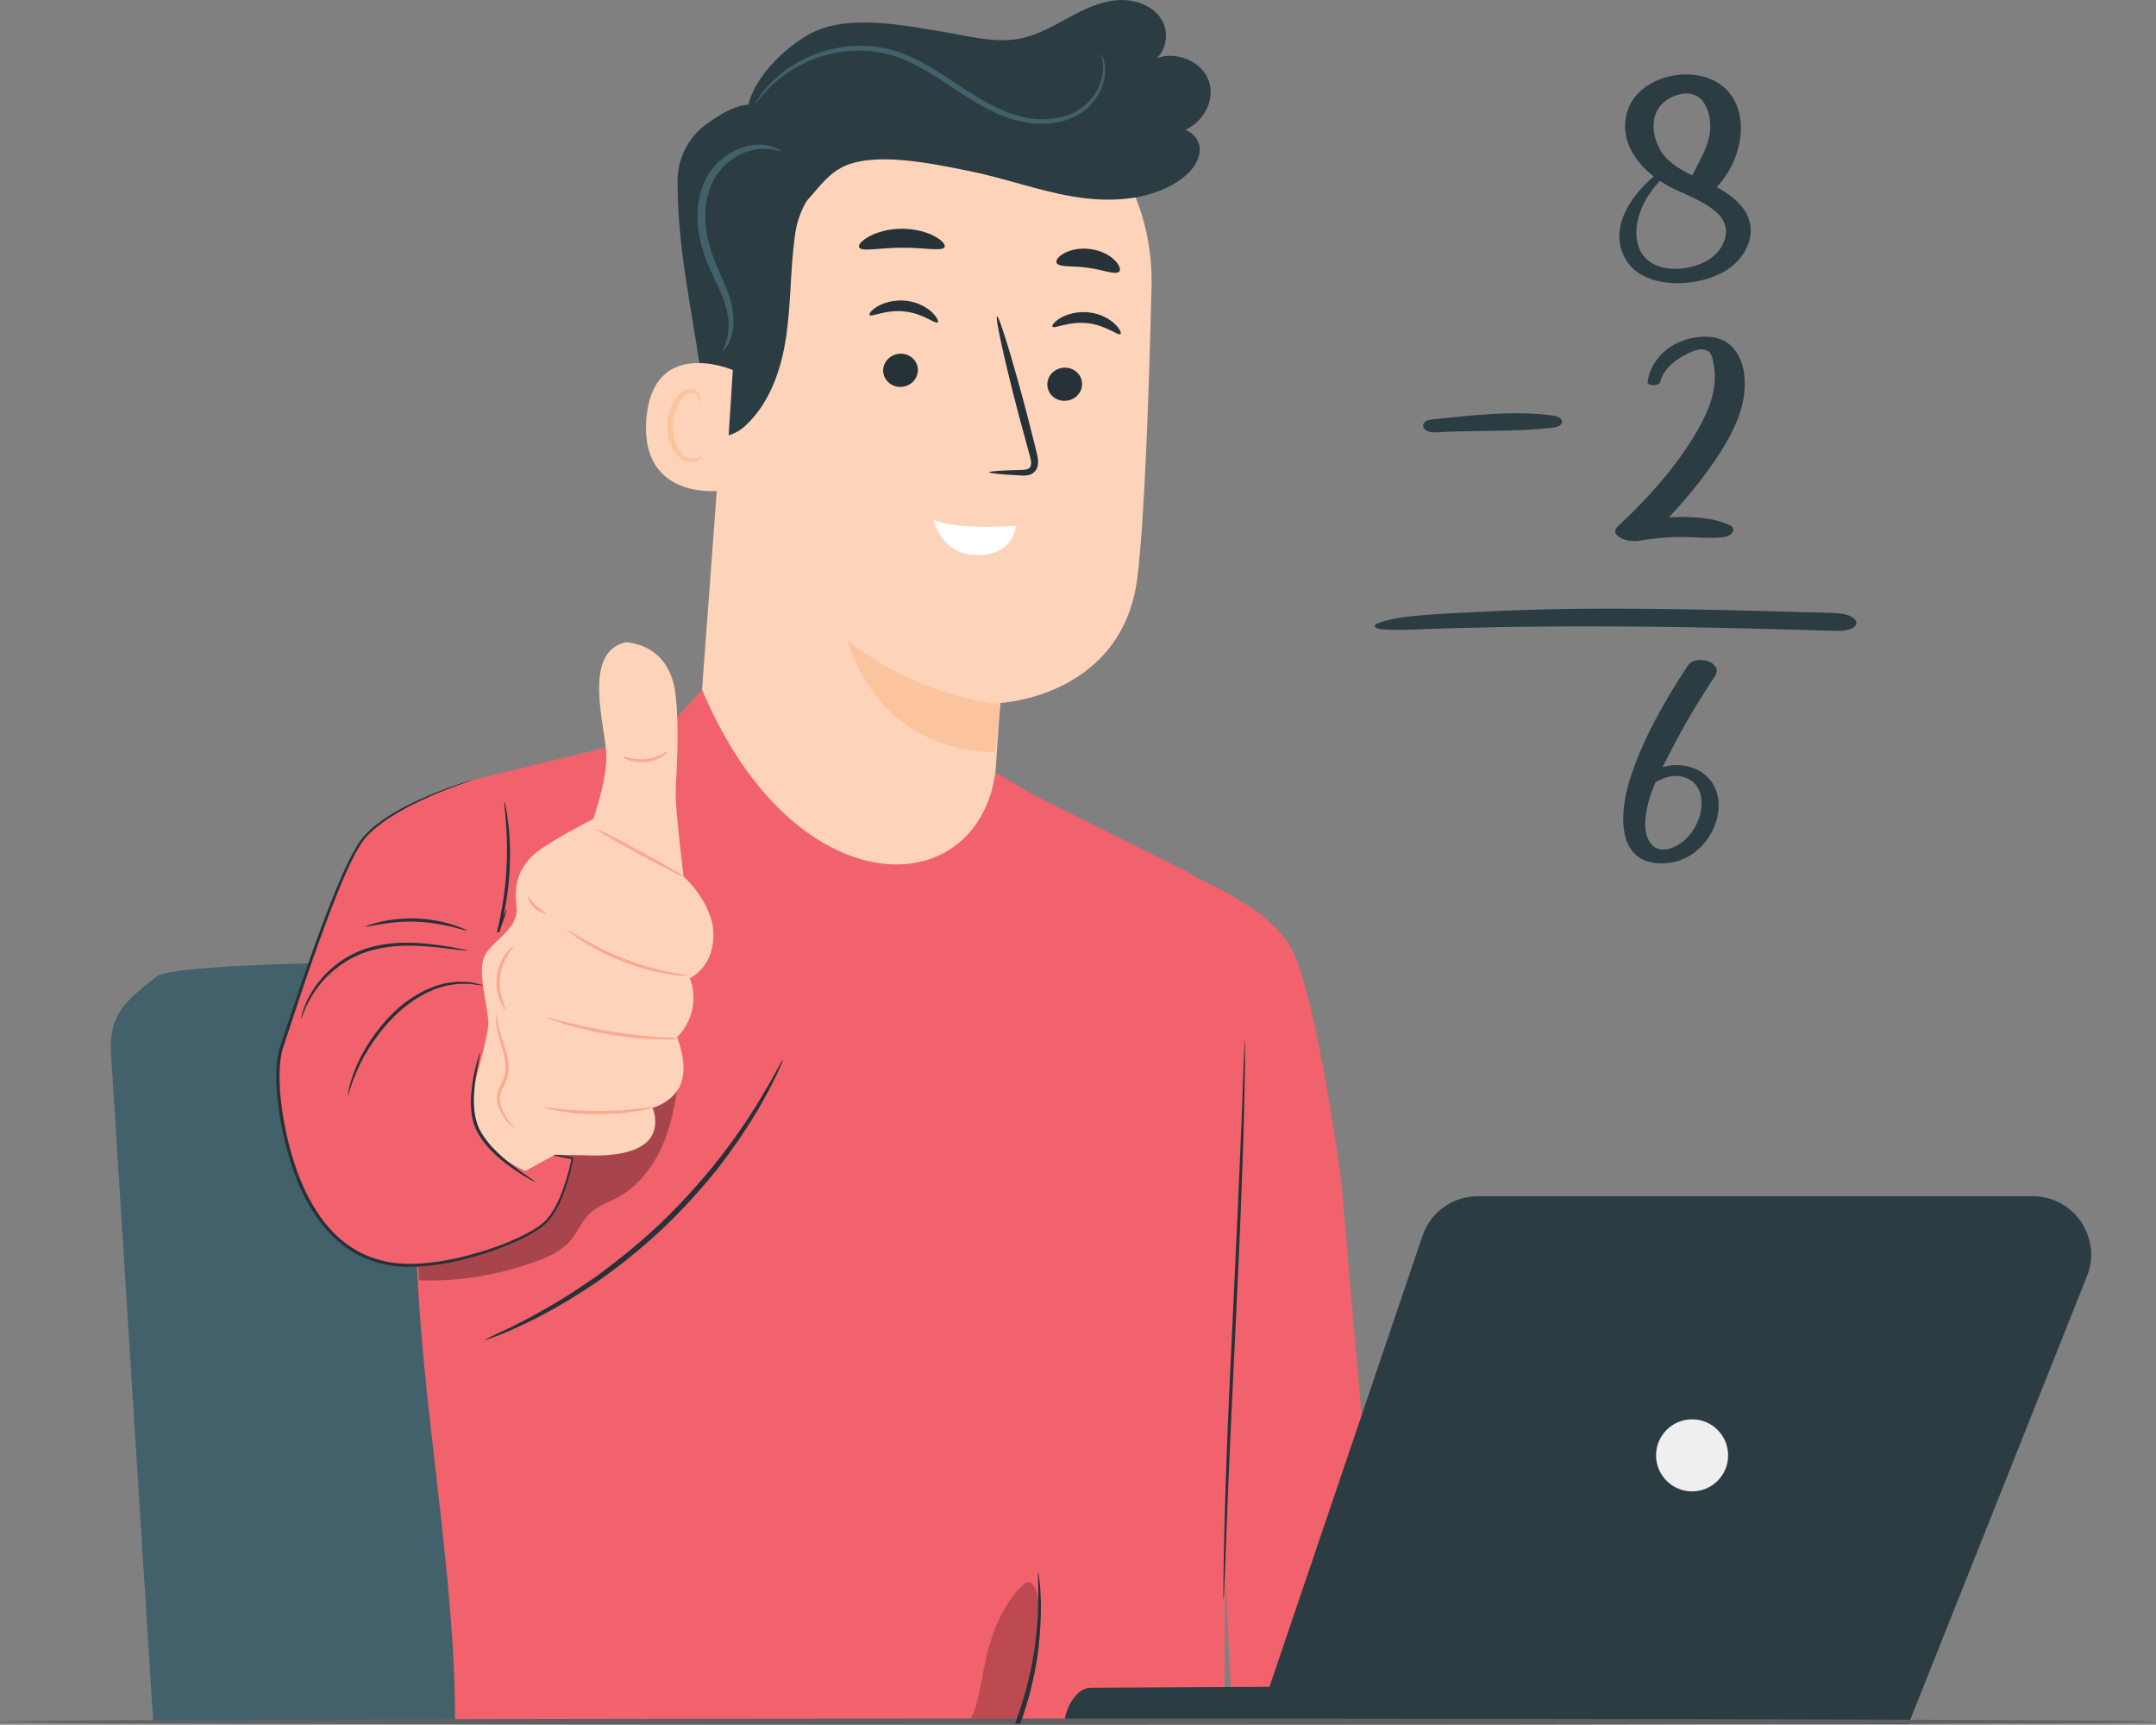
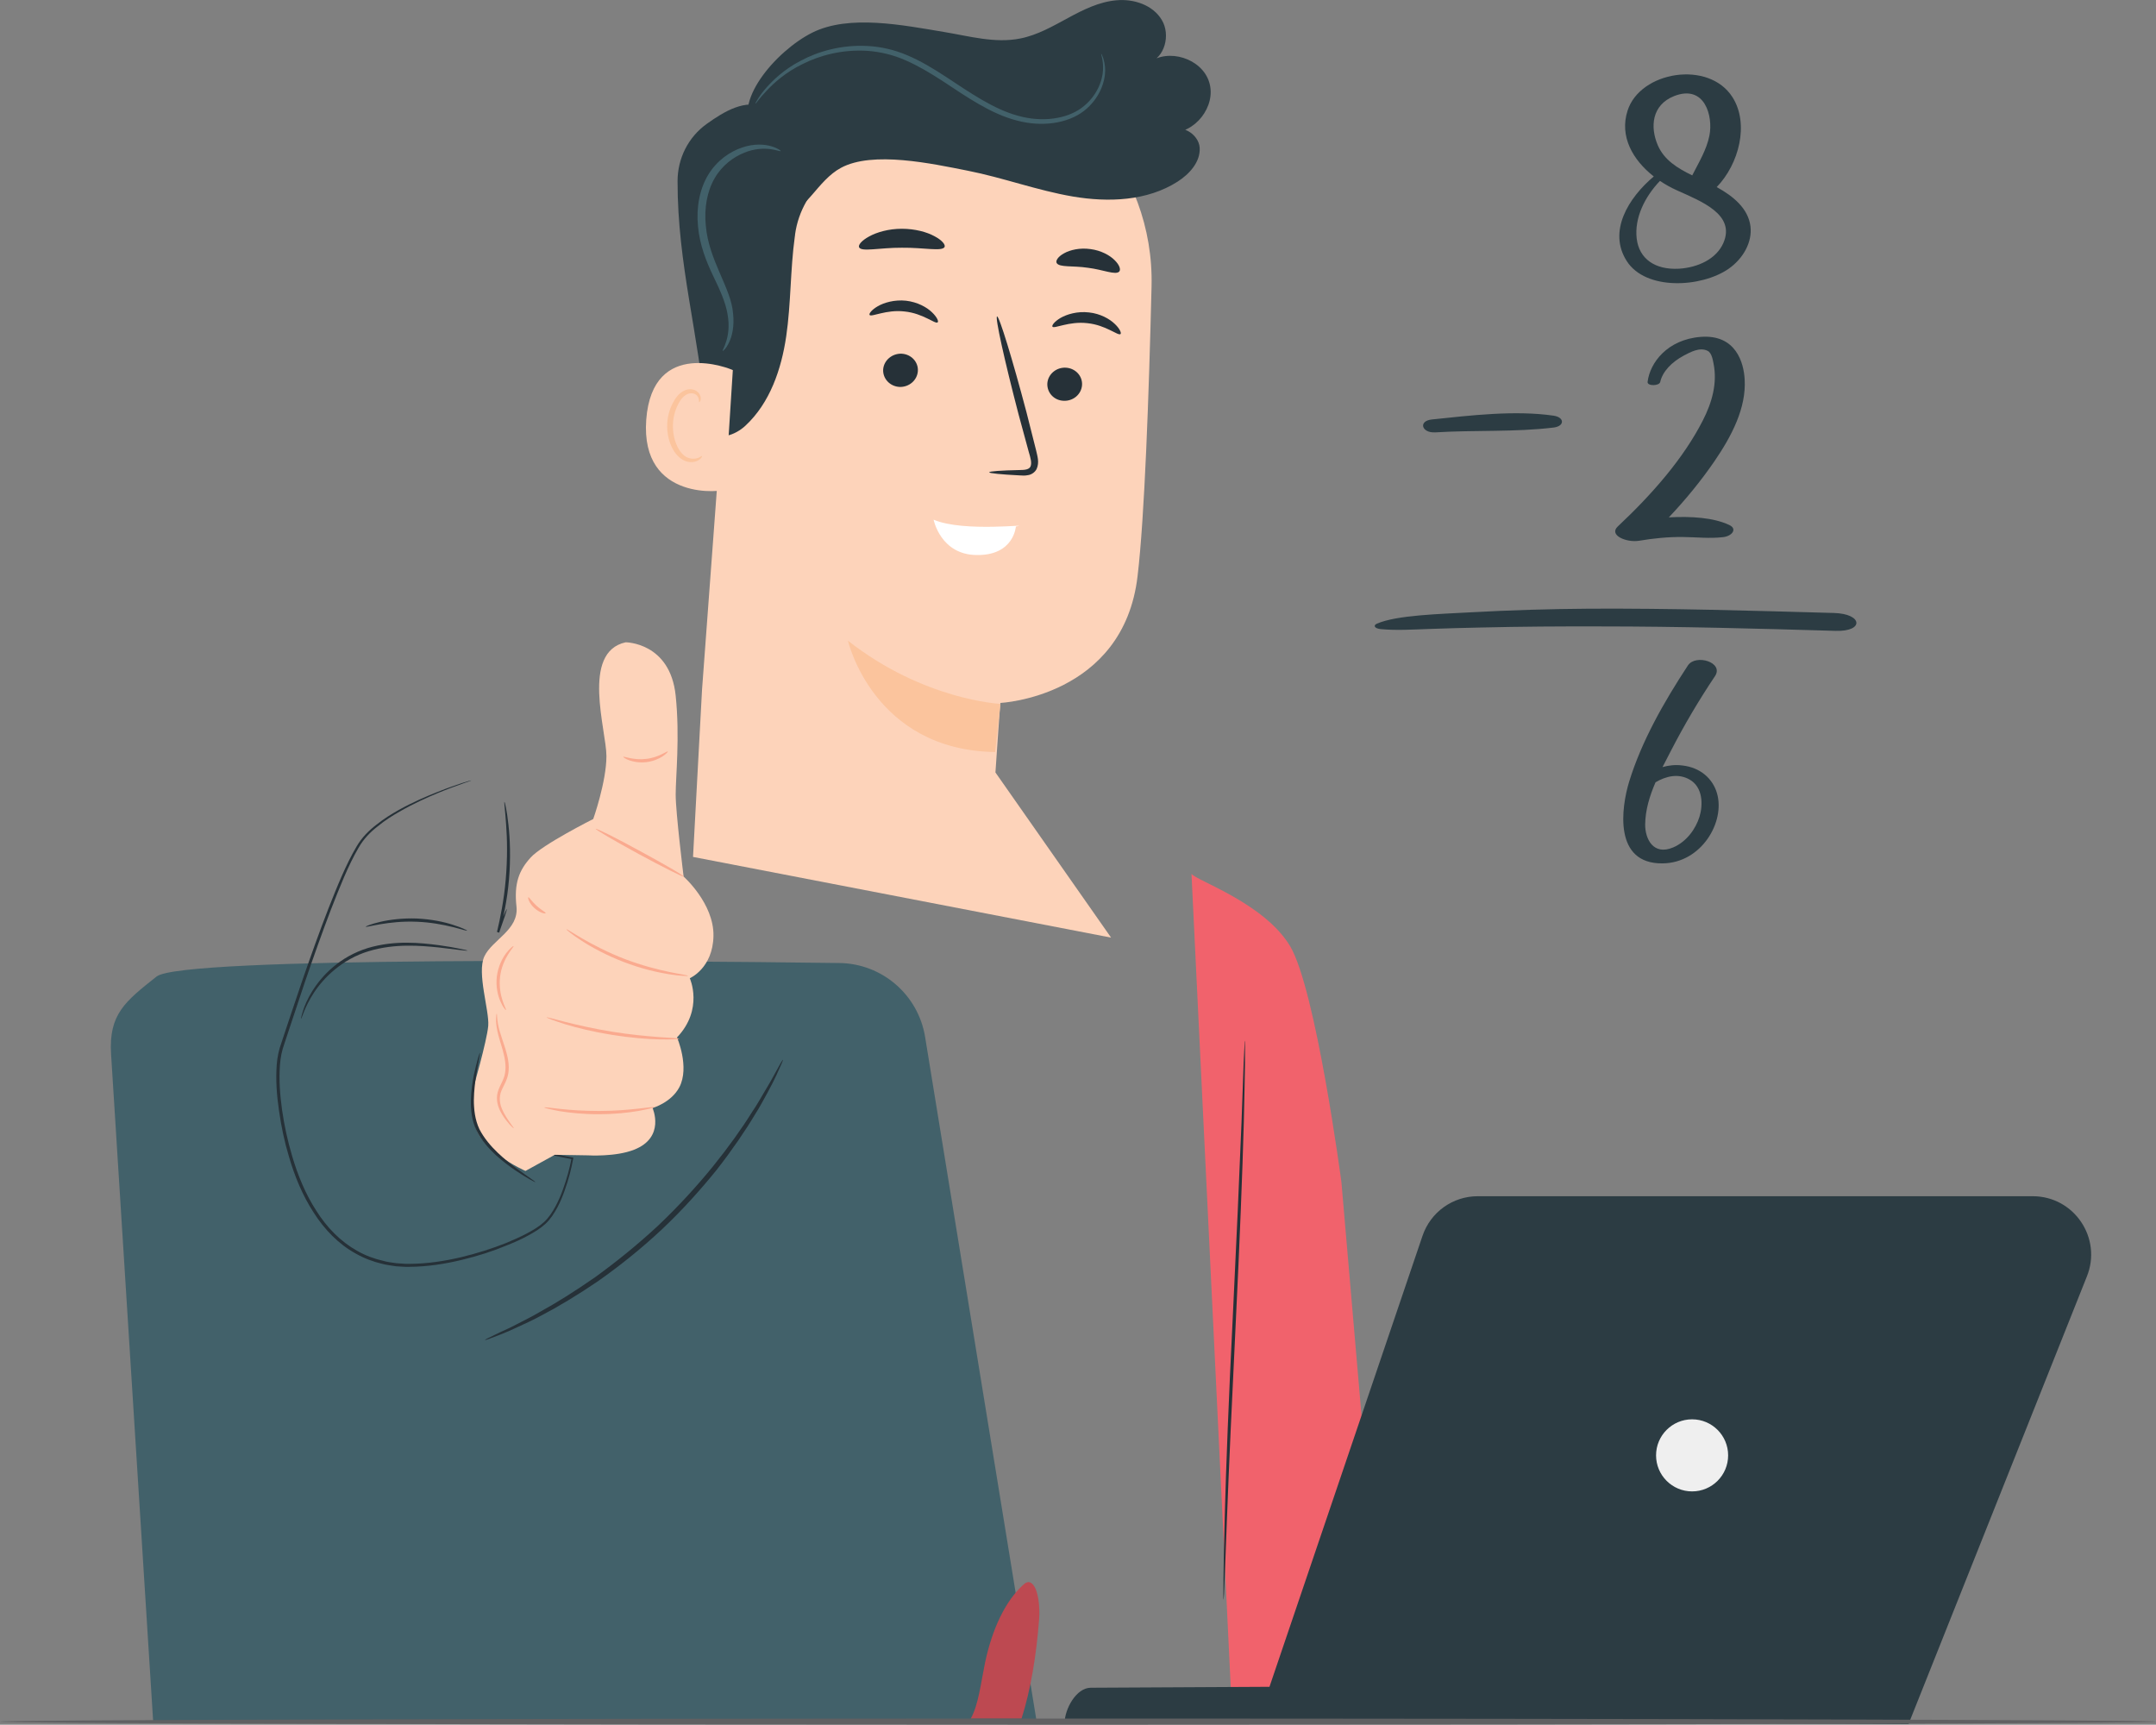
<svg xmlns="http://www.w3.org/2000/svg" xml:space="preserve" width="1674px" height="1339px" style="shape-rendering:geometricPrecision; text-rendering:geometricPrecision; image-rendering:optimizeQuality; fill-rule:evenodd; clip-rule:evenodd" viewBox="0 0 160.34 128.25">
  <rect x="0" y="0" width="160.34" height="128.25" fill="#808080" stroke="none" />
  <defs>
    <style type="text/css">       .fil12 {fill:#606062;fill-rule:nonzero}    .fil9 {fill:#F9B39B;fill-rule:nonzero}    .fil10 {fill:#F69775;fill-rule:nonzero}    .fil2 {fill:#F1626C;fill-rule:nonzero}    .fil11 {fill:#EFEFEF;fill-rule:nonzero}    .fil0 {fill:#42616A;fill-rule:nonzero}    .fil7 {fill:#2C3C43;fill-rule:nonzero}    .fil4 {fill:#263138;fill-rule:nonzero}    .fil6 {fill:#FAAA8F;fill-rule:nonzero}    .fil3 {fill:#FBC49D;fill-rule:nonzero}    .fil1 {fill:#FDD3BA;fill-rule:nonzero}    .fil13 {fill:white;fill-rule:nonzero}    .fil5 {fill:black;fill-rule:nonzero;fill-opacity:0.302}    .fil8 {fill:#BD4951;fill-rule:nonzero}     </style>
  </defs>
  <g id="Capa_x0020_1">
    <g id="_2068667229360">
      <path class="fil0" d="M68.8 77.11c-0.51,-3.14 -3.2,-5.46 -6.37,-5.5 -13.79,-0.18 -48.9,-0.5 -50.78,1 -2.35,1.86 -3.57,2.81 -3.39,5.77 0.17,2.72 3.13,49.61 3.13,49.61l65.7 0 -8.29 -50.88z" />
      <path class="fil1" d="M54.47 20.79c0.18,-9.43 5.81,-17.18 15.23,-16.74l0.86 0.1c8.73,0.92 15.3,8.38 15.08,17.16 -0.2,8.17 -0.52,17.19 -1.04,21.53 -1.05,8.98 -10.2,9.43 -10.2,9.43 -0.02,0 -0.37,5.17 -0.37,5.17l8.6 12.28 -31.09 -6 0.67 -12.44 2.26 -30.49z" />
-       <path class="fil2" d="M88.61 64.98c0.58,0.58 3.76,6.37 4.05,11.15 0.23,3.69 -1.92,34.94 -1.53,52.04l-57.29 0c0.05,-11.2 -2.54,-23.8 -2.87,-35.21l4.08 -34.93 14.19 -3.47 2.97 -3.28c6.81,16.22 20.43,16.04 21.82,6.16l2.68 1.59 11.9 5.95z" />
      <path class="fil3" d="M74.4 52.34c0,0 -5.7,-0.27 -11.34,-4.7 0,0 1.89,8.15 10.95,8.28l0.39 -3.58z" />
      <path class="fil4" d="M80.47 28.64c-0.05,0.68 -0.66,1.2 -1.38,1.16 -0.71,-0.03 -1.24,-0.61 -1.2,-1.3 0.05,-0.68 0.67,-1.2 1.38,-1.16 0.71,0.04 1.25,0.62 1.2,1.3z" />
      <path class="fil4" d="M83.33 24.84c-0.18,0.15 -1.08,-0.67 -2.46,-0.81 -1.38,-0.16 -2.47,0.44 -2.6,0.26 -0.06,-0.09 0.13,-0.37 0.6,-0.65 0.47,-0.27 1.25,-0.51 2.11,-0.41 0.86,0.09 1.55,0.49 1.93,0.86 0.39,0.37 0.5,0.69 0.42,0.75z" />
      <path class="fil4" d="M68.26 27.6c-0.05,0.68 -0.66,1.2 -1.37,1.17 -0.71,-0.04 -1.25,-0.62 -1.21,-1.3 0.05,-0.68 0.67,-1.2 1.38,-1.17 0.71,0.04 1.25,0.62 1.2,1.3z" />
      <path class="fil4" d="M69.73 23.97c-0.18,0.15 -1.07,-0.67 -2.46,-0.81 -1.37,-0.16 -2.46,0.44 -2.6,0.26 -0.06,-0.09 0.13,-0.37 0.61,-0.65 0.47,-0.27 1.24,-0.5 2.1,-0.41 0.86,0.1 1.55,0.49 1.93,0.86 0.39,0.37 0.51,0.69 0.42,0.75z" />
      <path class="fil4" d="M73.57 35.12c0,-0.08 0.88,-0.14 2.29,-0.17 0.35,0 0.69,-0.04 0.78,-0.27 0.11,-0.25 0,-0.64 -0.13,-1.07 -0.24,-0.89 -0.49,-1.82 -0.76,-2.8 -1.04,-3.98 -1.76,-7.23 -1.6,-7.28 0.16,-0.04 1.14,3.16 2.19,7.13 0.25,0.98 0.48,1.92 0.71,2.81 0.09,0.42 0.27,0.9 0.04,1.41 -0.13,0.25 -0.4,0.42 -0.64,0.45 -0.23,0.05 -0.43,0.03 -0.61,0.02 -1.4,-0.07 -2.27,-0.16 -2.27,-0.23z" />
      <path class="fil4" d="M70.25 18.36c-0.18,0.36 -1.54,0.04 -3.18,0.06 -1.65,-0.01 -3,0.33 -3.18,-0.03 -0.08,-0.17 0.18,-0.5 0.75,-0.81 0.56,-0.31 1.44,-0.57 2.42,-0.57 0.99,0 1.86,0.24 2.43,0.55 0.57,0.3 0.83,0.63 0.76,0.8z" />
      <path class="fil4" d="M83.24 20.19c-0.28,0.29 -1.19,-0.14 -2.34,-0.28 -1.13,-0.17 -2.13,-0.01 -2.32,-0.36 -0.08,-0.17 0.1,-0.47 0.56,-0.72 0.45,-0.25 1.17,-0.42 1.95,-0.31 0.79,0.1 1.44,0.46 1.8,0.82 0.38,0.37 0.47,0.71 0.35,0.85z" />
      <path class="fil2" d="M88.61 64.98c0.36,0.5 5.41,2.17 7.33,5.37 1.92,3.2 3.82,17.55 3.82,17.55l3.47 40.27 -11.57 0 -3.05 -63.19z" />
-       <path class="fil5" d="M50.62 78.84c-0.21,1.92 -0.43,3.87 -1.09,5.69 -0.67,1.82 -1.83,3.53 -3.52,4.47 -0.71,0.39 -1.51,0.65 -2.11,1.2 -0.64,0.59 -0.96,1.45 -1.53,2.11 -0.68,0.76 -1.64,1.18 -2.6,1.52 -2.83,1 -5.61,1.48 -8.61,1.37 -0.09,-0.99 -0.1,-4.63 -0.19,-5.62l19.65 -10.74z" />
      <g>
-         <path class="fil2" d="M35.05 58.03c0,0 -6.37,1.89 -8.24,4.61 -1.87,2.71 -5.18,13.24 -5.86,15.19 -0.68,1.95 -0.08,6.48 1.19,9.73 1.27,3.26 3.48,6.06 7.3,6.48 3.82,0.43 9.85,-1.78 11.21,-3.22 1.35,-1.45 1.92,-4.69 1.92,-4.69 -1.69,-0.29 -3.37,-0.71 -5,-1.25l-2.52 -26.85z" />
        <path class="fil4" d="M37.57 84.88c0,0 0.02,0.01 0.08,0.03 0.06,0.03 0.14,0.05 0.24,0.09 0.21,0.07 0.53,0.18 0.95,0.31 0.84,0.25 2.09,0.59 3.72,0.89l-0.05 -0.08c-0.14,0.72 -0.35,1.52 -0.65,2.34 -0.15,0.42 -0.33,0.84 -0.55,1.25 -0.23,0.42 -0.49,0.83 -0.86,1.17 -0.36,0.33 -0.82,0.6 -1.29,0.85 -0.47,0.25 -0.98,0.47 -1.5,0.69 -1.05,0.42 -2.18,0.78 -3.39,1.07 -1.2,0.28 -2.48,0.48 -3.8,0.49 -0.33,0.01 -0.66,-0.03 -1,-0.05 -0.33,-0.05 -0.66,-0.08 -0.99,-0.18 -0.66,-0.15 -1.31,-0.39 -1.92,-0.74 -1.22,-0.68 -2.25,-1.73 -3.03,-2.97 -0.8,-1.23 -1.38,-2.63 -1.81,-4.1 -0.33,-1.12 -0.58,-2.26 -0.74,-3.39 -0.16,-1.13 -0.24,-2.26 -0.16,-3.35 0.04,-0.55 0.14,-1.07 0.33,-1.59 0.17,-0.51 0.34,-1.03 0.51,-1.54 0.34,-1.01 0.67,-2 0.99,-2.97 0.66,-1.93 1.31,-3.76 1.96,-5.46 0.66,-1.68 1.28,-3.27 2.05,-4.59 0.38,-0.67 0.89,-1.19 1.44,-1.61 0.53,-0.44 1.09,-0.79 1.62,-1.09 1.06,-0.61 2.03,-1.04 2.82,-1.37 0.8,-0.33 1.43,-0.56 1.86,-0.71 0.21,-0.07 0.37,-0.13 0.49,-0.17 0.11,-0.04 0.16,-0.06 0.16,-0.07 0,0 -0.06,0.01 -0.17,0.04 -0.12,0.04 -0.29,0.09 -0.5,0.15 -0.43,0.14 -1.07,0.36 -1.87,0.68 -0.8,0.32 -1.78,0.73 -2.86,1.33 -0.53,0.3 -1.1,0.65 -1.65,1.09 -0.55,0.42 -1.1,0.96 -1.49,1.64 -0.79,1.34 -1.42,2.92 -2.09,4.61 -0.66,1.7 -1.31,3.52 -1.98,5.46 -0.32,0.97 -0.66,1.96 -1,2.97 -0.17,0.51 -0.34,1.02 -0.51,1.54 -0.19,0.51 -0.31,1.08 -0.35,1.64 -0.08,1.12 0,2.26 0.17,3.41 0.16,1.14 0.4,2.29 0.74,3.42 0.43,1.48 1.02,2.9 1.84,4.16 0.8,1.26 1.86,2.35 3.12,3.04 0.63,0.36 1.3,0.61 1.98,0.77 0.33,0.09 0.68,0.12 1.02,0.18 0.34,0.01 0.68,0.06 1.02,0.04 1.35,-0.01 2.64,-0.22 3.85,-0.51 1.22,-0.29 2.36,-0.66 3.41,-1.1 0.53,-0.21 1.04,-0.44 1.52,-0.7 0.48,-0.26 0.93,-0.53 1.32,-0.89 0.38,-0.35 0.65,-0.79 0.88,-1.21 0.23,-0.43 0.4,-0.86 0.55,-1.28 0.3,-0.84 0.5,-1.63 0.63,-2.36l0.01 -0.07 -0.06 -0.01c-1.63,-0.28 -2.88,-0.6 -3.72,-0.83 -0.41,-0.12 -0.73,-0.21 -0.96,-0.27 -0.1,-0.03 -0.18,-0.05 -0.25,-0.07 -0.05,-0.02 -0.08,-0.02 -0.08,-0.02z" />
      </g>
-       <path class="fil4" d="M25.87 81.47c0.05,0.01 0.19,-0.78 0.73,-1.96 0.52,-1.17 1.46,-2.72 2.87,-4.08 0.71,-0.69 1.49,-1.21 2.24,-1.59 0.19,-0.09 0.38,-0.17 0.56,-0.26 0.19,-0.08 0.38,-0.12 0.56,-0.18 0.35,-0.13 0.7,-0.16 1.02,-0.21 0.08,-0.01 0.15,-0.02 0.23,-0.03 0.08,0 0.15,0 0.22,0 0.14,0 0.28,0 0.41,0 0.26,-0.02 0.47,0.03 0.65,0.06 0.36,0.05 0.56,0.07 0.56,0.05 0.01,-0.01 -0.19,-0.07 -0.54,-0.15 -0.18,-0.04 -0.4,-0.1 -0.66,-0.1 -0.14,0 -0.28,-0.01 -0.42,-0.01 -0.08,-0.01 -0.15,-0.01 -0.23,-0.01 -0.08,0.01 -0.16,0.01 -0.24,0.02 -0.32,0.04 -0.69,0.07 -1.06,0.19 -0.18,0.06 -0.38,0.09 -0.57,0.18 -0.19,0.08 -0.39,0.16 -0.59,0.25 -0.77,0.38 -1.58,0.91 -2.3,1.61 -1.45,1.4 -2.38,2.99 -2.87,4.19 -0.12,0.31 -0.23,0.58 -0.3,0.83 -0.08,0.25 -0.15,0.46 -0.18,0.64 -0.07,0.36 -0.11,0.56 -0.09,0.56z" />
      <path class="fil4" d="M22.39 75.75c0.05,0.02 0.23,-0.82 0.96,-1.94 0.72,-1.1 2.1,-2.49 4.07,-3.08 1.95,-0.59 3.85,-0.41 5.18,-0.28 0.63,0.08 1.16,0.14 1.58,0.19 0.38,0.05 0.59,0.06 0.59,0.05 0,-0.02 -0.2,-0.07 -0.57,-0.14 -0.37,-0.08 -0.91,-0.18 -1.58,-0.27 -1.33,-0.17 -3.25,-0.39 -5.28,0.22 -1,0.31 -1.88,0.82 -2.57,1.41 -0.69,0.58 -1.2,1.23 -1.56,1.81 -0.36,0.58 -0.57,1.1 -0.68,1.46 -0.12,0.36 -0.15,0.57 -0.14,0.57z" />
      <path class="fil4" d="M27.2 68.91c0.02,0.08 1.68,-0.46 3.79,-0.37 2.11,0.08 3.73,0.74 3.75,0.66 0.01,-0.02 -0.38,-0.22 -1.05,-0.43 -0.66,-0.22 -1.62,-0.42 -2.69,-0.47 -1.07,-0.04 -2.04,0.09 -2.73,0.25 -0.68,0.16 -1.08,0.33 -1.07,0.36z" />
      <path class="fil4" d="M37.51 59.63c-0.03,0 0.06,0.65 0.13,1.69 0.08,1.04 0.11,2.49 -0.03,4.08 -0.13,1.53 -0.41,2.9 -0.65,3.9l0.16 0.05c0.19,-0.53 0.34,-0.97 0.44,-1.27 0.1,-0.3 0.14,-0.47 0.13,-0.48 -0.02,0 -0.1,0.16 -0.22,0.45 -0.13,0.29 -0.3,0.71 -0.51,1.24l0.17 0.05c0.28,-0.99 0.59,-2.37 0.72,-3.92 0.14,-1.6 0.08,-3.07 -0.04,-4.11 -0.06,-0.53 -0.12,-0.95 -0.18,-1.24 -0.06,-0.29 -0.1,-0.45 -0.12,-0.44z" />
      <g>
        <path class="fil1" d="M46.53 47.76c0,0 3.31,0 3.72,3.97 0.32,3.06 0,6.02 0,7.36 0,1.33 0.59,6.09 0.59,6.09 0,0 2.26,2 2.22,4.41 -0.04,2.41 -1.76,3.15 -1.76,3.15 0,0 1.05,2.3 -0.95,4.4 0,0 0.96,2.21 0.17,3.71 -0.61,1.15 -1.99,1.54 -1.99,1.54 0,0 0.98,2.18 -1.37,3.1 -1.38,0.55 -3.44,0.42 -3.44,0.42l-2.46 -0.04 -2.18 1.2c0,0 -3.73,-1.63 -3.82,-3.82 -0.1,-2.2 -0.1,-2.2 -0.1,-2.2 0,0 1.05,-3.63 1.15,-4.77 0.09,-1.15 -0.86,-3.92 -0.29,-5.16 0.58,-1.24 2.58,-1.97 2.39,-3.71 -0.19,-1.73 0.19,-2.69 1.05,-3.64 0.86,-0.96 4.66,-2.87 4.66,-2.87 0,0 0.98,-2.77 0.98,-4.68 0,-1.91 -1.91,-7.73 1.43,-8.46z" />
        <path class="fil6" d="M44.3 61.63c-0.02,0.02 0.33,0.25 0.91,0.59 0.59,0.34 1.4,0.8 2.3,1.29 0.9,0.49 1.73,0.92 2.33,1.22 0.6,0.3 0.98,0.48 1,0.45 0.02,-0.03 -0.33,-0.26 -0.92,-0.6 -0.58,-0.34 -1.39,-0.79 -2.29,-1.28 -0.9,-0.49 -1.73,-0.93 -2.33,-1.23 -0.6,-0.3 -0.99,-0.47 -1,-0.44z" />
        <path class="fil6" d="M42.13 69.1c-0.01,0.02 0.09,0.11 0.28,0.26 0.2,0.16 0.49,0.37 0.87,0.61 0.74,0.48 1.83,1.07 3.1,1.56 1.27,0.49 2.47,0.77 3.35,0.91 0.44,0.07 0.8,0.11 1.05,0.12 0.25,0.02 0.38,0.02 0.38,0 0.01,-0.04 -0.53,-0.11 -1.4,-0.29 -0.86,-0.18 -2.04,-0.48 -3.3,-0.96 -1.25,-0.48 -2.33,-1.05 -3.1,-1.49 -0.76,-0.44 -1.21,-0.75 -1.23,-0.72z" />
        <path class="fil6" d="M39.29 66.72c-0.06,0.03 0.06,0.45 0.45,0.8 0.39,0.36 0.83,0.45 0.84,0.38 0.02,-0.06 -0.33,-0.23 -0.68,-0.55 -0.35,-0.32 -0.55,-0.65 -0.61,-0.63z" />
        <path class="fil6" d="M40.65 75.65c-0.01,0.03 0.51,0.24 1.38,0.51 0.87,0.27 2.1,0.57 3.47,0.79 1.38,0.22 2.63,0.32 3.54,0.34 0.92,0.02 1.48,-0.02 1.48,-0.05 0,-0.04 -0.56,-0.06 -1.47,-0.12 -0.9,-0.07 -2.15,-0.18 -3.51,-0.4 -1.36,-0.22 -2.58,-0.5 -3.46,-0.72 -0.88,-0.23 -1.42,-0.38 -1.43,-0.35z" />
        <path class="fil6" d="M37.63 75.1c0.03,-0.02 -0.12,-0.27 -0.26,-0.71 -0.14,-0.43 -0.26,-1.06 -0.18,-1.75 0.08,-0.69 0.35,-1.27 0.59,-1.66 0.24,-0.39 0.44,-0.6 0.41,-0.63 -0.02,-0.02 -0.26,0.15 -0.55,0.53 -0.29,0.38 -0.6,1 -0.69,1.73 -0.09,0.74 0.07,1.41 0.26,1.84 0.19,0.45 0.39,0.67 0.42,0.65z" />
        <path class="fil6" d="M40.48 82.35c-0.01,0.03 0.44,0.15 1.17,0.28 0.74,0.12 1.77,0.23 2.91,0.22 1.14,0 2.17,-0.11 2.91,-0.24 0.73,-0.13 1.18,-0.25 1.17,-0.28 -0.01,-0.04 -0.46,0.03 -1.2,0.11 -0.73,0.08 -1.75,0.17 -2.88,0.17 -1.13,0 -2.15,-0.07 -2.88,-0.15 -0.74,-0.08 -1.2,-0.15 -1.2,-0.11z" />
        <path class="fil6" d="M46.35 56.28c-0.01,0.02 0.15,0.15 0.46,0.26 0.31,0.11 0.76,0.19 1.27,0.13 0.5,-0.06 0.93,-0.25 1.2,-0.43 0.27,-0.18 0.4,-0.34 0.38,-0.36 -0.04,-0.06 -0.67,0.45 -1.61,0.55 -0.94,0.12 -1.67,-0.22 -1.7,-0.15z" />
        <path class="fil6" d="M36.94 75.38c-0.02,0 -0.04,0.13 -0.05,0.36 -0.01,0.23 0.02,0.57 0.11,0.98 0.09,0.4 0.24,0.87 0.39,1.38 0.14,0.52 0.27,1.1 0.17,1.69 -0.08,0.58 -0.52,1.06 -0.59,1.65 -0.07,0.59 0.16,1.08 0.37,1.43 0.22,0.36 0.44,0.61 0.59,0.78 0.16,0.17 0.26,0.25 0.27,0.24 0.04,-0.02 -0.32,-0.4 -0.71,-1.1 -0.19,-0.35 -0.38,-0.81 -0.3,-1.32 0.06,-0.5 0.5,-0.97 0.61,-1.64 0.11,-0.66 -0.05,-1.27 -0.2,-1.79 -0.16,-0.52 -0.33,-0.98 -0.44,-1.37 -0.23,-0.78 -0.18,-1.28 -0.22,-1.29z" />
      </g>
      <path class="fil4" d="M35.69 78.29c-0.01,-0.01 -0.07,0.15 -0.15,0.43 -0.08,0.29 -0.19,0.7 -0.3,1.22 -0.1,0.52 -0.2,1.15 -0.22,1.86 -0.01,0.7 0.05,1.51 0.42,2.27 0.37,0.74 0.91,1.33 1.42,1.81 0.52,0.47 1.03,0.85 1.47,1.15 0.44,0.3 0.81,0.52 1.06,0.66 0.26,0.15 0.41,0.22 0.42,0.21 0.02,-0.04 -0.54,-0.39 -1.38,-1.01 -0.42,-0.31 -0.92,-0.7 -1.42,-1.18 -0.49,-0.47 -1,-1.05 -1.36,-1.75 -0.33,-0.71 -0.41,-1.47 -0.41,-2.16 0.01,-0.69 0.09,-1.31 0.17,-1.83 0.17,-1.04 0.32,-1.67 0.28,-1.68z" />
      <path class="fil4" d="M92.58 77.38c-0.01,0 -0.02,0.14 -0.03,0.42 -0.02,0.31 -0.04,0.71 -0.06,1.21 -0.04,1.09 -0.09,2.6 -0.16,4.46 -0.15,3.76 -0.38,8.95 -0.66,14.69 -0.29,5.74 -0.49,10.94 -0.59,14.71 -0.05,1.88 -0.08,3.4 -0.09,4.46 -0.01,0.5 -0.01,0.9 -0.01,1.21 0,0.28 0.01,0.42 0.01,0.42 0.01,0 0.02,-0.14 0.04,-0.42 0.01,-0.31 0.03,-0.71 0.05,-1.21 0.04,-1.09 0.1,-2.6 0.17,-4.46 0.14,-3.76 0.38,-8.96 0.66,-14.7 0.28,-5.74 0.49,-10.94 0.59,-14.7 0.04,-1.88 0.08,-3.41 0.09,-4.46 0,-0.5 0,-0.9 0,-1.21 0,-0.28 0,-0.42 -0.01,-0.42z" />
      <g>
        <path class="fil7" d="M61.7 13c-0.01,0.01 -0.03,0.02 -0.05,0.03 -1.37,1.09 -2.28,2.66 -2.52,4.39 0,0.06 -0.01,0.12 -0.02,0.17 -0.34,2.46 -0.28,4.96 -0.64,7.42 -0.36,2.45 -1.21,4.95 -3.03,6.64 -0.74,0.7 -2.06,1.18 -2.68,0.36 -0.23,-0.31 -0.27,-0.73 -0.3,-1.12 -0.46,-5.94 -2.08,-11.21 -2.07,-17.42 0,-1.69 0.79,-3.27 2.17,-4.26 1.3,-0.93 2.89,-1.89 4.33,-1.21 1.45,0.69 3.32,3.39 4.44,4.53l0.37 0.47z" />
        <path class="fil7" d="M56.09 9.85c-1.8,-2.11 1.6,-6.07 4.33,-7.43 2.73,-1.36 6.74,-0.55 9.75,-0.05 1.89,0.31 3.82,0.87 5.71,0.49 1.27,-0.25 2.41,-0.91 3.54,-1.52 1.14,-0.62 2.33,-1.21 3.61,-1.32 1.29,-0.12 2.71,0.35 3.37,1.46 0.67,1.1 0.23,2.83 -1,3.2 1.47,-1.14 3.99,-0.34 4.53,1.44 0.55,1.78 -1.08,3.85 -2.93,3.74 0.72,-0.76 2.16,0.08 2.22,1.13 0.06,1.05 -0.76,1.95 -1.65,2.52 -2.26,1.44 -5.14,1.55 -7.79,1.1 -2.64,-0.45 -5.18,-1.4 -7.82,-1.92 -2.63,-0.52 -7.06,-1.49 -9.42,-0.21 -1.74,0.93 -2.67,3.35 -3.79,3.03 -1.08,-0.32 -1.88,-1.27 -2.26,-2.33 -0.37,-1.06 -0.39,-2.21 -0.4,-3.33z" />
        <path class="fil0" d="M53.75 26.09c0.02,0.02 0.25,-0.16 0.47,-0.63 0.23,-0.46 0.4,-1.22 0.3,-2.13 -0.13,-1.9 -1.81,-3.94 -2.03,-6.56 -0.13,-1.3 0.1,-2.56 0.66,-3.52 0.55,-0.96 1.41,-1.58 2.19,-1.89 0.78,-0.33 1.49,-0.33 1.97,-0.27 0.47,0.07 0.72,0.18 0.75,0.14 0.01,-0.03 -0.21,-0.21 -0.71,-0.36 -0.49,-0.14 -1.27,-0.21 -2.16,0.1 -0.87,0.29 -1.85,0.93 -2.51,2.01 -0.65,1.06 -0.91,2.45 -0.77,3.84 0.12,1.4 0.63,2.66 1.14,3.72 0.51,1.05 0.93,2 1.06,2.84 0.31,1.73 -0.45,2.69 -0.36,2.71z" />
        <path class="fil0" d="M81.9 4c0.01,-0.01 0.06,0.09 0.14,0.3 0.06,0.2 0.15,0.51 0.15,0.93 0,0.81 -0.38,2.08 -1.58,3.02 -1.19,0.92 -3.11,1.22 -4.99,0.71 -1.91,-0.49 -3.68,-1.72 -5.51,-2.93 -0.91,-0.59 -1.83,-1.14 -2.77,-1.55 -0.93,-0.41 -1.89,-0.63 -2.82,-0.7 -1.88,-0.12 -3.56,0.34 -4.83,0.98 -1.28,0.62 -2.15,1.42 -2.69,2 -0.56,0.58 -0.78,0.97 -0.82,0.94 -0.01,-0.01 0.04,-0.11 0.15,-0.29 0.11,-0.19 0.29,-0.45 0.55,-0.76 0.52,-0.61 1.38,-1.47 2.68,-2.14 1.29,-0.69 3.03,-1.2 4.98,-1.09 0.97,0.05 1.99,0.28 2.96,0.7 0.97,0.41 1.91,0.98 2.83,1.58 1.84,1.21 3.57,2.42 5.39,2.91 1.79,0.5 3.59,0.24 4.72,-0.59 1.14,-0.84 1.55,-2.03 1.59,-2.8 0.04,-0.79 -0.18,-1.21 -0.13,-1.22z" />
      </g>
      <path class="fil1" d="M54.5 27.52c-0.14,-0.08 -5.98,-2.48 -6.44,3.69 -0.45,6.17 5.84,5.35 5.86,5.18 0.03,-0.18 0.58,-8.87 0.58,-8.87z" />
      <path class="fil3" d="M52.21 33.91c-0.03,-0.02 -0.11,0.07 -0.3,0.14 -0.18,0.07 -0.49,0.1 -0.81,-0.04 -0.63,-0.29 -1.1,-1.36 -1.05,-2.48 0.02,-0.56 0.18,-1.09 0.41,-1.52 0.22,-0.43 0.54,-0.73 0.87,-0.76 0.33,-0.05 0.55,0.16 0.61,0.34 0.07,0.18 0.02,0.3 0.06,0.31 0.01,0.02 0.14,-0.09 0.11,-0.35 -0.02,-0.12 -0.08,-0.28 -0.22,-0.4 -0.14,-0.14 -0.35,-0.21 -0.58,-0.21 -0.48,0 -0.94,0.41 -1.19,0.88 -0.28,0.47 -0.47,1.06 -0.5,1.69 -0.05,1.25 0.5,2.46 1.37,2.78 0.43,0.15 0.8,0.04 0.99,-0.09 0.21,-0.14 0.25,-0.28 0.23,-0.29z" />
      <path class="fil4" d="M36.07 99.64c-0.01,-0.03 0.38,-0.22 1.09,-0.56 0.36,-0.16 0.8,-0.36 1.29,-0.62 0.49,-0.26 1.07,-0.53 1.67,-0.89 1.23,-0.67 2.65,-1.56 4.17,-2.62 1.5,-1.09 3.09,-2.36 4.66,-3.82 1.55,-1.47 2.92,-2.98 4.09,-4.42 1.16,-1.44 2.13,-2.8 2.87,-3.99 0.4,-0.58 0.7,-1.14 0.99,-1.62 0.29,-0.47 0.52,-0.89 0.71,-1.24 0.37,-0.69 0.59,-1.07 0.62,-1.06 0.02,0.02 -0.15,0.41 -0.48,1.13 -0.17,0.36 -0.38,0.79 -0.65,1.28 -0.28,0.49 -0.56,1.06 -0.95,1.66 -0.72,1.21 -1.67,2.6 -2.82,4.08 -1.17,1.45 -2.54,2.99 -4.11,4.47 -1.58,1.48 -3.19,2.75 -4.72,3.83 -1.54,1.05 -2.99,1.92 -4.24,2.57 -0.62,0.34 -1.21,0.6 -1.72,0.84 -0.5,0.24 -0.95,0.43 -1.31,0.57 -0.74,0.29 -1.15,0.44 -1.16,0.41z" />
      <path class="fil8" d="M72.19 127.8c0.58,-1.02 0.76,-2.68 1.06,-4.13 0.54,-2.57 1.52,-4.6 2.81,-5.79 0.18,-0.17 0.39,-0.33 0.63,-0.17 0.53,0.36 0.66,1.76 0.59,2.68 -0.21,2.78 -0.64,5.3 -1.31,7.41l-3.78 0z" />
      <path class="fil9" d="M128.46 107.94l4.72 -0.63c0,0 13.33,-2.72 13.46,-2.36 0.13,0.35 0.79,0.47 0.3,1.9 -0.5,1.43 -8.19,2.7 -8.53,3.15 -0.35,0.45 -0.59,3.1 -3.61,4.32 -3.02,1.21 -4.89,0.8 -4.89,0.8l-1.45 -7.18z" />
      <path class="fil10" d="M129.91 115.12c-0.01,0.01 0.03,0.02 0.1,0.03 0.07,0.02 0.17,0.03 0.3,0.05 0.27,0.02 0.67,0.03 1.19,0 0.51,-0.04 1.14,-0.14 1.85,-0.33 0.7,-0.2 1.5,-0.44 2.32,-0.9 0.81,-0.46 1.56,-1.21 2.07,-2.17 0.27,-0.48 0.45,-1.03 0.65,-1.56 0.02,-0.06 0.05,-0.12 0.08,-0.17 0.03,-0.04 0.08,-0.06 0.14,-0.09 0.13,-0.05 0.27,-0.1 0.41,-0.14 0.28,-0.09 0.57,-0.16 0.86,-0.24 1.17,-0.31 2.41,-0.6 3.69,-0.97 0.63,-0.19 1.27,-0.4 1.91,-0.65 0.32,-0.14 0.64,-0.28 0.94,-0.47 0.15,-0.09 0.3,-0.2 0.43,-0.34 0.06,-0.07 0.12,-0.14 0.16,-0.24 0.05,-0.09 0.06,-0.17 0.09,-0.26 0.1,-0.34 0.18,-0.72 0.07,-1.09 -0.05,-0.18 -0.18,-0.34 -0.29,-0.47 -0.06,-0.07 -0.11,-0.13 -0.13,-0.19 -0.01,-0.01 0.01,0.01 -0.03,-0.05 -0.05,-0.04 -0.06,-0.03 -0.08,-0.04 -0.04,-0.02 -0.06,-0.01 -0.09,-0.02 -0.05,0 -0.09,0 -0.14,0 -0.69,0.05 -1.35,0.17 -2.01,0.27 -1.3,0.21 -2.55,0.45 -3.75,0.67 -2.38,0.45 -4.53,0.89 -6.32,1.26 -0.45,0.08 -0.88,0.19 -1.29,0.25 -0.4,0.06 -0.79,0.12 -1.15,0.17 -0.72,0.1 -1.34,0.19 -1.85,0.26 -0.5,0.07 -0.89,0.13 -1.17,0.17 -0.13,0.03 -0.22,0.04 -0.31,0.06 -0.06,0.01 -0.1,0.02 -0.1,0.02 0,0 0.04,0 0.11,0 0.08,-0.01 0.18,-0.02 0.3,-0.03 0.29,-0.04 0.68,-0.08 1.18,-0.14 0.51,-0.06 1.14,-0.14 1.86,-0.23 0.36,-0.05 0.75,-0.09 1.16,-0.15 0.41,-0.06 0.83,-0.16 1.28,-0.24 1.81,-0.35 3.96,-0.76 6.34,-1.21 1.19,-0.22 2.44,-0.45 3.75,-0.66 0.65,-0.1 1.32,-0.22 1.98,-0.26 0.04,0 0.08,0 0.12,0l0.04 0 0.01 -0.01 0.02 -0.05 0.02 -0.01c-0.16,0.06 -0.05,0.02 -0.08,0.04l0.01 0.02c0.04,0.1 0.11,0.17 0.16,0.23 0.11,0.13 0.21,0.25 0.25,0.4 0.09,0.3 0.03,0.65 -0.07,0.97 -0.05,0.18 -0.09,0.31 -0.2,0.42 -0.12,0.12 -0.25,0.22 -0.39,0.31 -0.29,0.17 -0.6,0.31 -0.91,0.44 -0.62,0.26 -1.26,0.46 -1.89,0.65 -1.27,0.38 -2.5,0.67 -3.68,0.98 -0.29,0.08 -0.58,0.16 -0.87,0.25 -0.14,0.05 -0.28,0.09 -0.42,0.15 -0.07,0.03 -0.16,0.07 -0.22,0.15 -0.04,0.07 -0.08,0.15 -0.1,0.21 -0.21,0.55 -0.38,1.07 -0.63,1.55 -0.49,0.94 -1.21,1.67 -2,2.12 -0.78,0.45 -1.58,0.71 -2.27,0.92 -0.7,0.19 -1.32,0.3 -1.83,0.35 -0.51,0.06 -0.9,0.06 -1.17,0.04 -0.14,0 -0.24,-0.01 -0.31,-0.02 -0.07,-0.01 -0.1,-0.01 -0.1,-0.01z" />
      <path class="fil7" d="M141.94 128.19l13.25 -33.25c1.17,-2.86 -0.93,-5.99 -4.02,-5.99l-41.27 0c-1.86,0 -3.51,1.18 -4.11,2.95l-11.38 33.53 -13.29 0.07c-1.08,0 -1.95,1.58 -1.95,2.66l14.63 -0.17 48.14 0.2z" />
      <path class="fil11" d="M123.16 108.22c0,1.48 1.2,2.68 2.68,2.68 1.48,0 2.68,-1.2 2.68,-2.68 0,-1.48 -1.2,-2.68 -2.68,-2.68 -1.48,0 -2.68,1.2 -2.68,2.68z" />
      <path class="fil12" d="M0 128.02c0,0.13 35.9,0.23 80.16,0.23 44.29,0 80.18,-0.1 80.18,-0.23 0,-0.12 -35.89,-0.23 -80.18,-0.23 -44.26,0 -80.16,0.11 -80.16,0.23z" />
      <g>
        <path class="fil13" d="M75.55 39.15c1.44,-0.25 -3.87,0.47 -6.12,-0.51 0,0 0.51,2.6 3.19,2.63 2.79,0.05 2.93,-2.12 2.93,-2.12z" />
      </g>
-       <path class="fil4" d="M77.22 116.95c0.01,0 0.03,0.13 0.06,0.37 0.02,0.25 0.08,0.61 0.1,1.08 0.06,0.93 0.05,2.3 -0.13,3.97 -0.18,1.68 -0.6,3.68 -1.37,5.8l-0.39 0c0.8,-2.13 1.26,-4.15 1.48,-5.83 0.22,-1.65 0.26,-3.01 0.25,-3.94 -0.01,-0.93 -0.04,-1.45 0,-1.45z" />
      <path class="fil7" d="M115.55 30.91c-2.89,-0.42 -6.18,-0.02 -9.06,0.28 -1.04,0.11 -0.76,1.02 0.25,0.96 2.9,-0.18 5.95,-0.01 8.81,-0.36 0.83,-0.11 0.8,-0.76 0,-0.88l0 0z" />
      <path id="_1" class="fil7" d="M123.47 28.4c0.17,-0.77 0.85,-1.48 1.77,-1.97 0.43,-0.22 1.16,-0.65 1.76,-0.34 0.32,0.16 0.39,0.74 0.44,0.97 0.28,1.43 -0.11,2.86 -0.81,4.22 -1.43,2.8 -3.74,5.45 -6.32,7.87 -0.69,0.65 0.65,1.21 1.58,1.06 1.07,-0.18 2.14,-0.29 3.25,-0.28 1.02,0.01 2,0.13 3.01,0.01 0.65,-0.07 1.08,-0.61 0.46,-0.9 -1.18,-0.56 -2.86,-0.66 -4.5,-0.57 1.27,-1.34 2.4,-2.73 3.39,-4.17 1.3,-1.9 2.37,-3.97 2.25,-6.07 -0.06,-1.24 -0.64,-3.39 -3.28,-3.18 -2.48,0.2 -3.77,1.93 -3.94,3.35 -0.03,0.32 0.87,0.31 0.94,0z" />
      <path class="fil7" d="M127.67 13.91c0,0 0,0 0,0 1.65,-1.7 2.44,-4.7 1.17,-6.69 -1.77,-2.77 -6.87,-1.92 -7.8,1.01 -0.61,1.9 0.37,3.65 1.95,4.89 -1.9,1.6 -3.42,4.09 -2.01,6.29 1.41,2.21 5.54,1.98 7.57,0.58 1.08,-0.75 1.78,-1.98 1.63,-3.17 -0.17,-1.32 -1.27,-2.23 -2.51,-2.91l0 0zm-3.16 -6.77c2.29,-0.89 2.9,1.52 2.62,2.93 -0.21,1.07 -0.79,2 -1.28,2.97 -1.11,-0.54 -2.1,-1.15 -2.57,-2.26 -0.56,-1.32 -0.46,-2.97 1.23,-3.64l0 0zm3.65 10.94c-0.52,1.17 -1.87,1.81 -3.29,1.9 -1.78,0.1 -2.97,-0.73 -3.15,-2.24 -0.18,-1.52 0.59,-3.1 1.73,-4.29 0.4,0.27 0.83,0.51 1.28,0.71 1.79,0.81 4.37,1.79 3.43,3.92l0 0z" />
      <path class="fil7" d="M127.54 50.28c0.69,-1.03 -1.43,-1.67 -2.01,-0.8 -1.78,2.71 -3.44,5.62 -4.37,8.64 -0.59,1.93 -1.18,6.13 2.49,6.08 2.88,-0.03 4.67,-3.08 4.04,-5.22 -0.32,-1.09 -1.24,-1.91 -2.57,-2.06 -0.53,-0.07 -1.02,-0.01 -1.48,0.12 0.21,-0.42 0.43,-0.83 0.64,-1.24 0.97,-1.88 2.06,-3.73 3.26,-5.52l0 0zm-1.88 7.69c0.99,0.57 1,1.88 0.73,2.76 -0.28,0.9 -0.95,1.85 -1.95,2.28 -1.5,0.64 -2.1,-0.66 -2.09,-1.7 0.01,-1.07 0.33,-2.12 0.77,-3.14 0.76,-0.45 1.69,-0.69 2.54,-0.2l0 0z" />
      <path class="fil7" d="M136.53 46.91c2.11,0.06 2.01,-1.27 -0.14,-1.33 -6.04,-0.17 -12.09,-0.35 -18.15,-0.32 -2.97,0.02 -5.93,0.11 -8.85,0.27 -2.27,0.13 -5.54,0.2 -7,0.85 -0.27,0.12 -0.19,0.35 0.3,0.4 1.18,0.11 2.36,0.03 3.55,-0.01 1.3,-0.05 2.61,-0.08 3.92,-0.11 2.95,-0.07 5.92,-0.09 8.88,-0.08 5.84,0 11.67,0.16 17.49,0.33l0 0z" />
    </g>
  </g>
</svg>